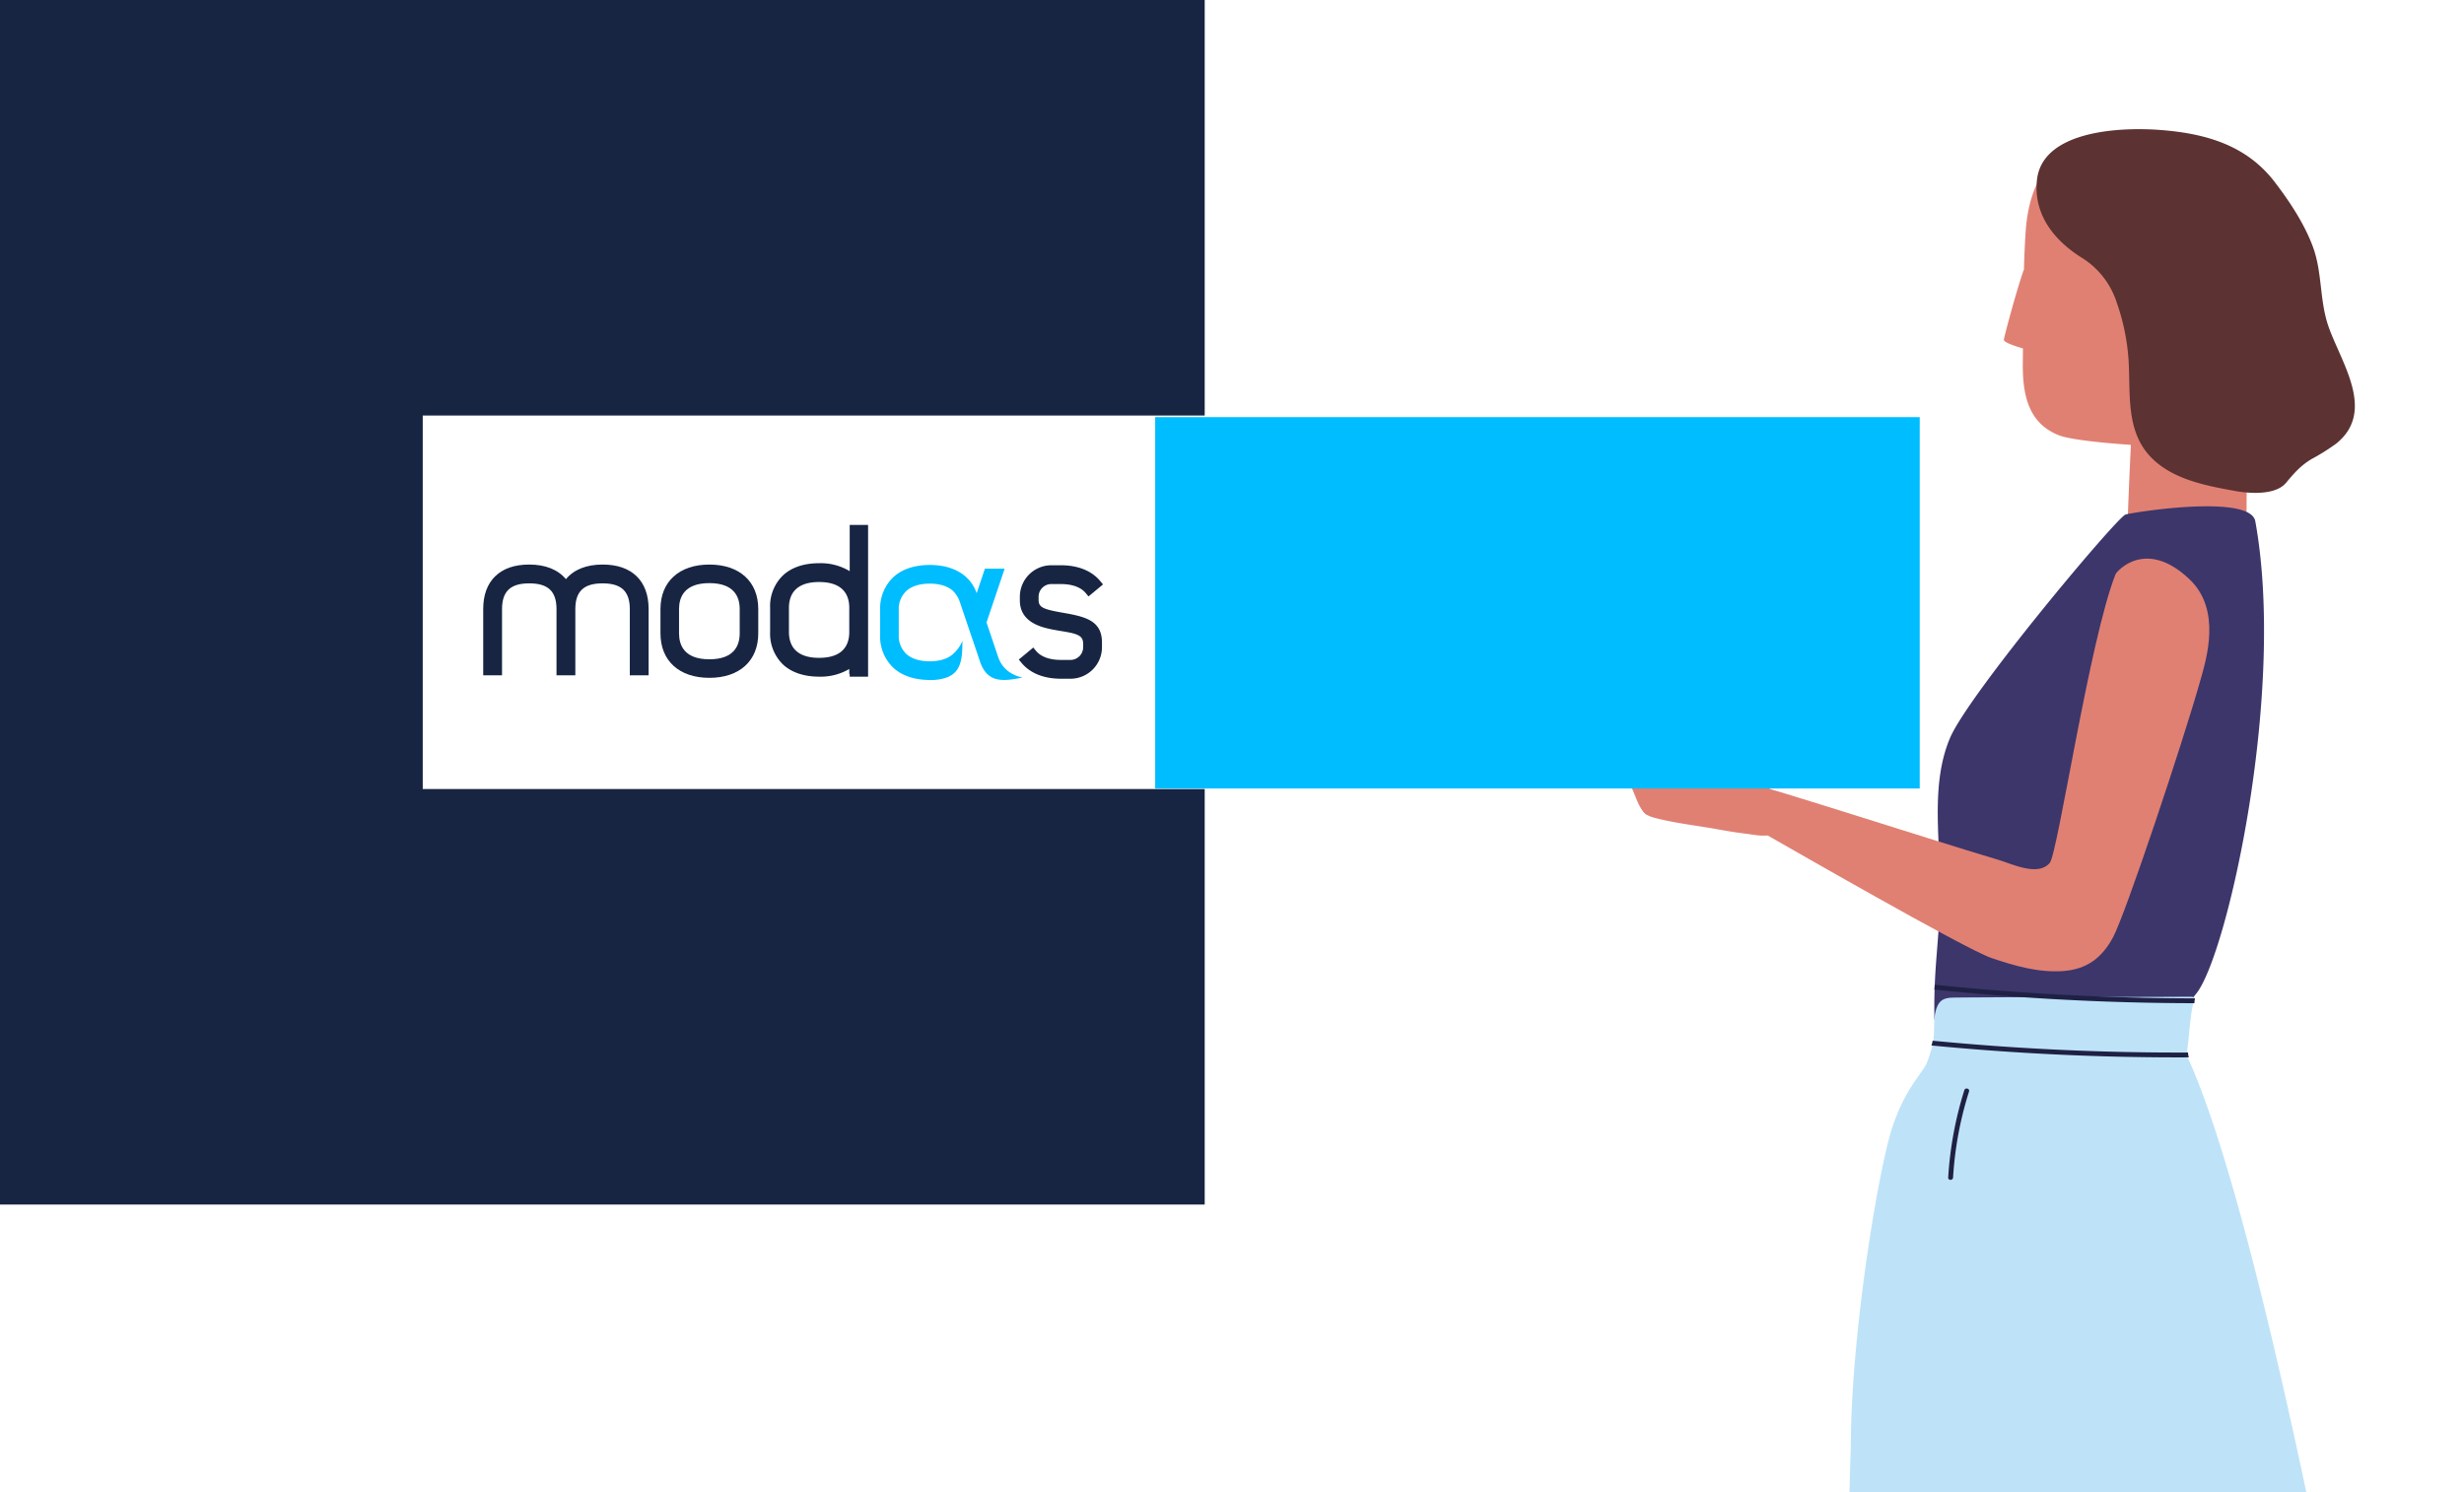
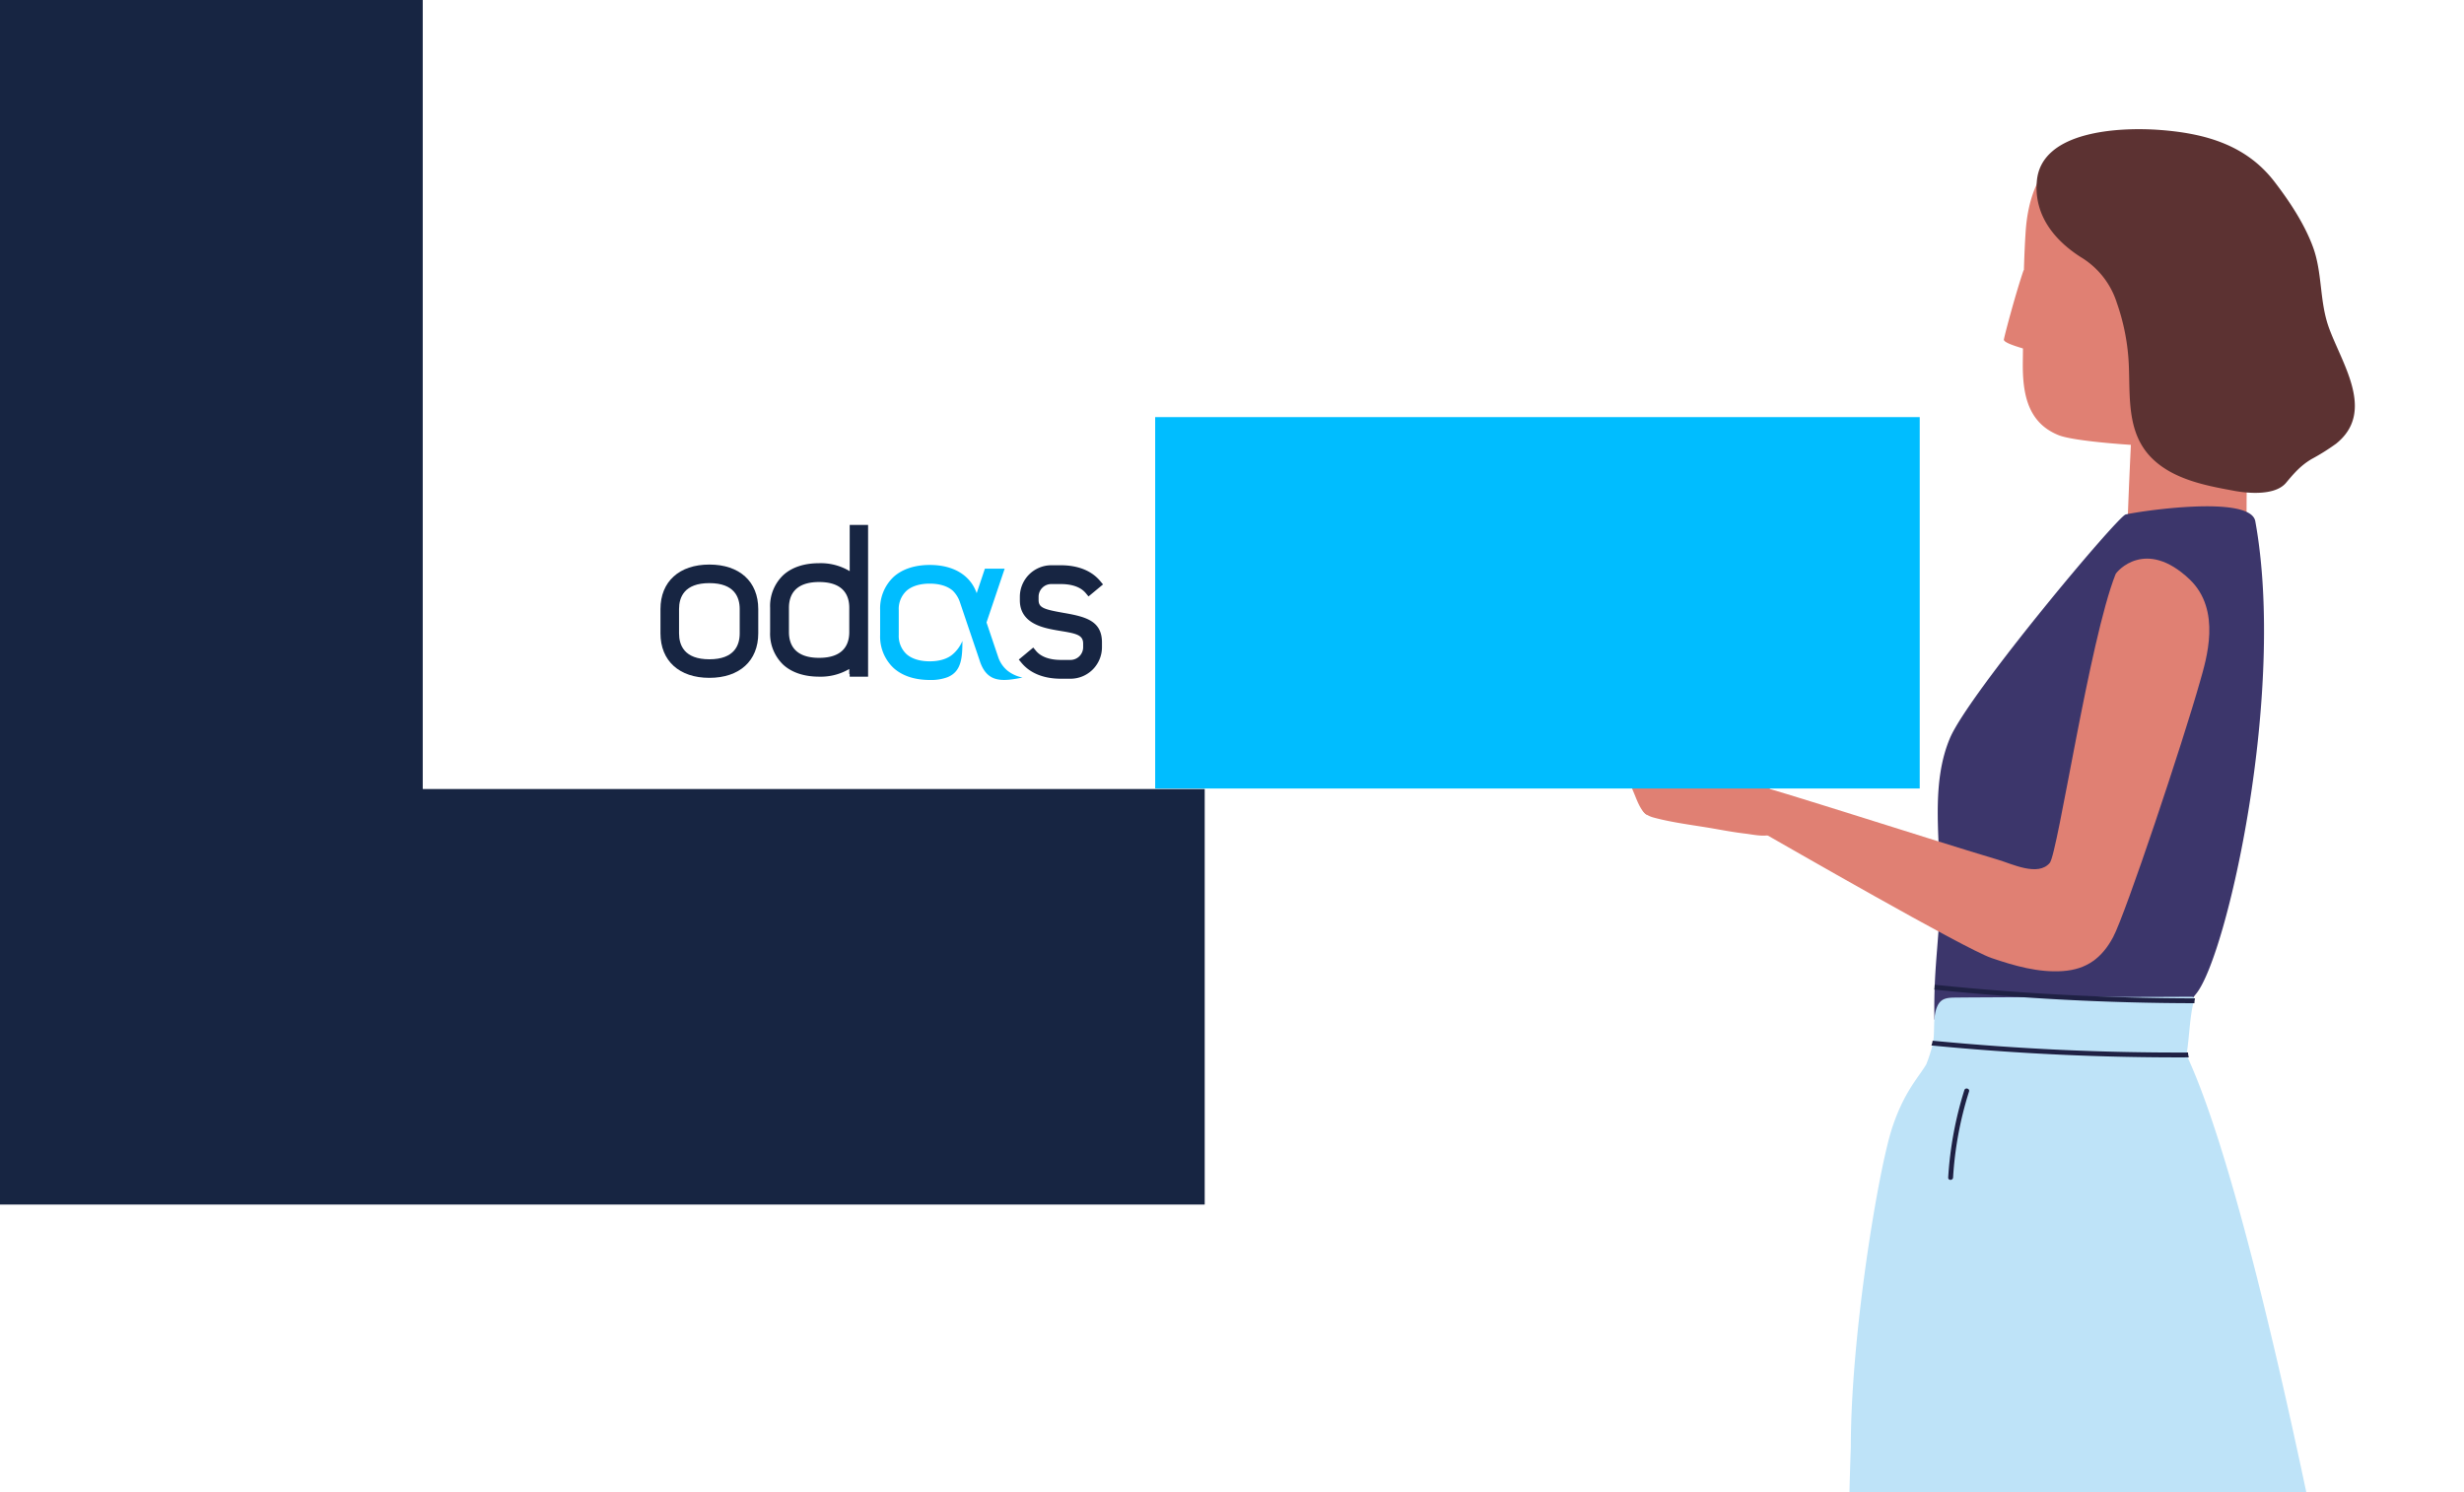
<svg xmlns="http://www.w3.org/2000/svg" width="793.499" height="480.557" viewBox="0 0 793.499 480.557">
  <defs>
    <clipPath id="clip-path">
      <rect id="Rectangle_660" data-name="Rectangle 660" width="617.577" height="438.953" fill="none" />
    </clipPath>
    <clipPath id="clip-path-2">
      <rect id="Rectangle_996" data-name="Rectangle 996" width="366.809" height="120.115" fill="none" />
    </clipPath>
  </defs>
  <g id="Group_3286" data-name="Group 3286" transform="translate(-735.001 -216.999)">
    <g id="Box" transform="translate(735 217)">
-       <path id="Exclusion_7" data-name="Exclusion 7" d="M387.96,0V0H0L0,133.829H251.821v120.3H0V387.96H387.96V0Z" transform="translate(387.961 387.959) rotate(180)" fill="#172542" />
+       <path id="Exclusion_7" data-name="Exclusion 7" d="M387.96,0V0H0L0,133.829H251.821v120.3V387.96H387.96V0Z" transform="translate(387.961 387.959) rotate(180)" fill="#172542" />
    </g>
    <g id="Group_2384" data-name="Group 2384" transform="translate(910.923 258.604)">
      <g id="Group_2383" data-name="Group 2383" transform="translate(0 0)" clip-path="url(#clip-path)">
        <path id="Path_7204" data-name="Path 7204" d="M7.437,26.584c.073,4.518-.512,7.3,4.271,8.588,6.329,1.7,13.079,2.451,19.527,3.585,3.283.576,6.567,1.18,9.878,1.564,2.277.274,5.579,1.015,7.82.448,3.229-.823,1.729-9.493,1.463-9.585-.256-2.442-.64-5.259-2.561-6.521-2.323-1.518-6.055-1.692-8.743-1.747-10.179-.2-20.743,1.783-30.877,2.771a.864.864,0,0,0-.777.9" transform="translate(344.973 186.561)" fill="#e08073" />
        <path id="Path_7205" data-name="Path 7205" d="M18.84,42.345c-.3-.951-.576-1.921-.869-2.9a.577.577,0,0,0-.018-.247L14.88,29.367c-.622-1.994-.969-5.039-2.488-6.622A2.65,2.65,0,0,0,9.777,21.9c-4.18-.951-3.082,3.329-2.2,5.991.924,2.8,1.994,5.579,3.146,8.3.969,2.25,2.04,5.588,4.006,7.161.046.2,2.268.027,2.469-.7h.009l.046-.027.137.293a.786.786,0,0,0,1.445-.567" transform="translate(339.423 177.322)" fill="#e08073" />
        <path id="Path_7206" data-name="Path 7206" d="M19.786,42.284c-.3-.951-.576-1.921-.869-2.9a.586.586,0,0,0-.018-.247l-3.073-9.823c-.622-2-.969-5.039-2.488-6.622a2.657,2.657,0,0,0-2.616-.851c-4.18-.951-3.082,3.329-2.2,5.991.924,2.8,1.994,5.588,3.155,8.3.96,2.259,1.829,5.039,3.8,6.612l.137.622a.816.816,0,0,0,.951.576,1.708,1.708,0,0,0,1.582-1.344h.009l.046-.027.137.283a.786.786,0,0,0,1.445-.567" transform="translate(347.129 176.825)" fill="#e08073" />
        <path id="Path_7207" data-name="Path 7207" d="M20.338,42.245c-.3-.951-.585-1.921-.869-2.9a.787.787,0,0,0-.027-.247l-3.064-9.823c-.622-2-.969-5.039-2.5-6.631a2.63,2.63,0,0,0-2.607-.841c-4.189-.951-3.082,3.329-2.2,5.991.933,2.8,1.994,5.588,3.155,8.3.96,2.25,1.829,5.039,3.8,6.612.046.21.091.421.128.622a.826.826,0,0,0,.951.576A1.729,1.729,0,0,0,18.7,42.556l.046-.027.137.284a.791.791,0,0,0,1.454-.567" transform="translate(351.589 176.507)" fill="#e08073" />
-         <path id="Path_7208" data-name="Path 7208" d="M20.838,42.216c-.3-.951-.576-1.921-.869-2.9a.577.577,0,0,0-.018-.247l-3.073-9.832c-.622-1.994-.969-5.039-2.488-6.622a2.65,2.65,0,0,0-2.616-.841c-4.18-.951-3.082,3.329-2.2,5.991.924,2.8,1.994,5.579,3.146,8.3.969,2.25,1.829,5.039,3.8,6.612l.137.622a.816.816,0,0,0,.951.576A1.716,1.716,0,0,0,19.2,42.517h.009l.037-.027.146.293a.786.786,0,0,0,1.445-.567" transform="translate(355.699 176.271)" fill="#e08073" />
        <path id="Path_7209" data-name="Path 7209" d="M100.564,47.892a65.49,65.49,0,0,0-6.649-21.74C86.415,10.979,70.19,5,54.715,1.285a.808.808,0,0,0-.521.055c-4.244-.9-8.625-1.171-12.7.53C31.348,6.1,27.954,17.647,27.259,27.652c-.284,4.189-.457,8.4-.576,12.6a.548.548,0,0,0-.165.229C24.013,47.892,20.711,60.23,20.235,62.6c-.174.869,2.863,1.921,6.146,2.908-.009,1.363-.027,2.725-.046,4.079-.146,9.923,1.253,19.755,11.533,23.853,4.994,1.994,23.267,3.11,23.267,3.119-.366,7.609-1.82,38.532-1.116,39.712,6.329-2.479,38.477-.073,38.815-.924-1.811-32.816,2.607-78.984,1.729-87.453" transform="translate(449.169 5.118)" fill="#e08073" />
-         <path id="Path_7210" data-name="Path 7210" d="M18.328,54.075c-3.631,7.061,7.234,229.041,9.32,231.958,1.344,1.875-10.628-2.808-8.661-2,3.8,1.546,9.42,3.658,13.481,3.384.7-.055,6.887,1.518,7.07.777C40.79,283.18,59.5,76.2,59.119,62.791c-.018-.421-40.48-9.311-40.791-8.716" transform="translate(427.69 440.261)" fill="#e08073" />
        <path id="Path_7211" data-name="Path 7211" d="M26.729,56.617C25.092,64.391,90.22,273.448,93,275.716c1.793,1.454-6.942,2.25-4.838,2.5,4.07.494,10.051,1.043,13.893-.3.668-.229,7.051-.348,7.033-1.116-.119-5.158-36.8-209.716-40.718-222.556-.128-.4-41.5,1.729-41.641,2.378" transform="translate(501.877 441.414)" fill="#e08073" />
        <path id="Path_7212" data-name="Path 7212" d="M30.246,104.629c.146,1.061,62.119-2.259,62.119-2.259,1.628-.046.915-1.985.869-2.241A86.034,86.034,0,0,0,85.8,77.8c-.274-.567-.622-.412-1.509-.384a69.818,69.818,0,0,0-16.133,1.445c-.293.046-.384.329-.567.622-1.966,3.384-2.222,4.7-4.628,8.826-1.162,1.985-1.8,2.3-3.914,2.863-1.271.338-25.316,3.183-27.721,3.841-.905.247-1.317.448-1.674,1.354-.658,1.665.357,6.548.594,8.259" transform="translate(524.151 630.327)" fill="#2f2f61" />
        <path id="Path_7213" data-name="Path 7213" d="M14.732,102.745c.1,1.061,62.156.357,62.156.357,1.637.018,1.006-1.948.969-2.2a86.014,86.014,0,0,0-6.5-22.618c-.238-.567-.6-.439-1.482-.448a70.108,70.108,0,0,0-16.188.768c-.284.037-.393.311-.585.6-2.113,3.283-2.415,4.6-5,8.615-1.235,1.93-1.884,2.232-4.024,2.7-1.29.283-25.426,2.122-27.858,2.68-.915.21-1.335.384-1.729,1.271-.723,1.637.082,6.558.247,8.277" transform="translate(399.971 632.622)" fill="#2f2f61" />
        <path id="Path_7214" data-name="Path 7214" d="M79.388,15.925c-2.661.7-50.6,57.866-56.577,72.042-5.89,13.957-3.466,30.456-3.228,45.217.311,18.969-2.094,26.2-1.774,45.162a.8.8,0,0,0,.787.787c23.148,1.3,49.178-.293,72.225-.073,7.564.082,5.908-2.14,11.313-8.817,9.932-12.292,29.02-97.258,19.014-152.16-1.591-8.762-38.486-3.027-41.76-2.158" transform="translate(429.216 108.185)" fill="#3c366b" />
        <path id="Path_7215" data-name="Path 7215" d="M153.076,21.758c-14.13-13.4-23.441-2.506-23.8-1.619-8.405,21.218-18.584,89.886-21.182,92.977-3.786,4.509-12.1.329-16.774-1.052C72.282,106.44,16.464,88.386,12.056,87.709c-2.158-.338.53,13.92,2.46,15.018,7.948,4.509,66.216,38.1,74.777,41.019,7.372,2.515,15.136,4.765,23,4.216,7.728-.54,12.6-4.235,16.188-10.911,4.006-7.445,22.453-62.677,28.041-82.5,1.948-6.933,7.033-22.856-3.448-32.8" transform="translate(376.087 123.196)" fill="#e08073" />
        <path id="Path_7216" data-name="Path 7216" d="M124,49.292c.969-5.89.942-11.954,2.442-17.743a.79.79,0,0,0-.75-1c-21.886.137-37.526.027-59.4.165-5.405.037-10.81.046-16.216.1-2.872.037-5.131-.009-6.384,2.945-1.6,3.741-.485,8.588-1.527,12.53A51.229,51.229,0,0,1,40.205,52.3c-2.552,4.344-7.225,8.881-11.1,20.789C24.593,87.293,15.9,139.882,15.9,175.57c0,0-3.53,95.556,1.591,146.627.594,5.844,2.5,5.2,3.5,5.131,20.3-1.29,10.371-1.381,30.2,3.841,6.859,1.8,13.755,3.539,20.944,3.5,8.14-.037,15.923-2.012,23.688-3.722,8.186-1.811,16.38-3.274,24.95-2.14,8.478,1.116,16.581,4.088,25.16,4.573a39.981,39.981,0,0,0,20.7-4.353q10.687-.6,21.292-2.1a.656.656,0,0,0,.576-.759c-6.7-39.446-39.144-222.62-64.5-276.874" transform="translate(404.213 248.874)" fill="#bee3f8" />
        <path id="Path_7217" data-name="Path 7217" d="M115.345,63.4c-2.844-8.24-1.93-17.24-4.939-25.435C107.672,30.52,102.824,23.194,98,16.92,88.859,5.03,75.6,1.345,61.192.256,47.5-.777,23,.686,21.49,16.573,20.456,27.337,26.749,35.5,35.529,41.148A26.523,26.523,0,0,1,47.236,55.937,69.121,69.121,0,0,1,51.1,76.085c.421,10.143-.622,21.337,6.9,29.34,6.741,7.161,17.277,9.274,26.523,10.957.494.091,12.841,2.753,17.222-2.5,2.579-3.091,4.664-5.515,8.176-7.619a71.376,71.376,0,0,0,7.92-4.957c13.024-10.426,1.546-26.2-2.5-37.91" transform="translate(458.542 0)" fill="#5c3232" />
        <path id="Path_7218" data-name="Path 7218" d="M19.265,57.013a.782.782,0,0,0-1.564,0,337.37,337.37,0,0,0,4.637,59c.174.988,1.683.567,1.518-.421a333.378,333.378,0,0,1-4.591-58.58" transform="translate(428.454 458.276)" fill="#1f2144" />
        <path id="Path_7219" data-name="Path 7219" d="M22.1,60.177c-.11-.988-1.683-1-1.564,0L23.415,85.31c.11.988,1.683,1,1.564,0L22.1,60.177" transform="translate(451.605 484.132)" fill="#1f2144" />
        <path id="Path_7220" data-name="Path 7220" d="M30.769,50.713a.788.788,0,0,0-1.518.421A729.562,729.562,0,0,1,48.969,153.7c.119,1,1.692,1.006,1.573,0A733.908,733.908,0,0,0,30.769,50.713" transform="translate(522.43 408.603)" fill="#1f2144" />
        <path id="Path_7221" data-name="Path 7221" d="M31.268,59.629c-.311-.951-1.829-.549-1.518.421a132.207,132.207,0,0,1,5.094,21.584c.146.988,1.655.567,1.509-.421a132.411,132.411,0,0,0-5.085-21.584" transform="translate(526.394 481.315)" fill="#1f2144" />
        <path id="Path_7222" data-name="Path 7222" d="M23.465,34.329A117.176,117.176,0,0,0,18.27,62.453c-.064,1.006,1.509,1.006,1.573,0a114.177,114.177,0,0,1,5.14-27.7c.3-.969-1.216-1.381-1.518-.421" transform="translate(433.199 275.195)" fill="#1f2144" />
        <path id="Path_7223" data-name="Path 7223" d="M17.906,30.13c-.009.329-.037.649-.046.969-.009.2-.055.393-.082.585a824.343,824.343,0,0,0,83.776,4.39,6.915,6.915,0,0,1,.2-1.564,825.76,825.76,0,0,1-83.85-4.381" transform="translate(429.21 245.436)" fill="#1f2144" />
        <path id="Path_7224" data-name="Path 7224" d="M17.677,33.628a822.864,822.864,0,0,0,82.9,3.832,6.435,6.435,0,0,1-.265-1.564q-41.184.165-82.24-3.8a7.656,7.656,0,0,1-.393,1.527" transform="translate(428.387 261.492)" fill="#1f2144" />
        <path id="Path_8110" data-name="Path 8110" d="M8,0H254.215V119.619H8Z" transform="translate(188.086 92.739)" fill="#00bdff" />
      </g>
    </g>
    <g id="modas_logo" data-name="modas logo" transform="translate(807.002 350.986)">
      <g id="Group_2874" data-name="Group 2874" transform="translate(-0.001 0)" clip-path="url(#clip-path-2)">
-         <path id="Path_8102" data-name="Path 8102" d="M353.7,211.054V189.728c0-5.729-2.7-8.3-8.771-8.3s-8.774,2.573-8.774,8.3v21.323h-6.062V189.728c0-5.729-2.7-8.3-8.771-8.3s-8.771,2.573-8.771,8.3v21.323H306.49V189.728c0-4.553,1.312-8.127,3.9-10.62s6.25-3.738,10.937-3.738c5.2,0,9.254,1.637,11.8,4.711,2.545-3.088,6.6-4.711,11.8-4.711,4.687,0,8.364,1.258,10.937,3.738s3.893,6.067,3.893,10.62v21.323Z" transform="translate(-222.877 -127.527)" fill="#172542" />
        <path id="Path_8103" data-name="Path 8103" d="M952.3,212.756c-5.543,0-9.941-1.768-12.718-5.112l-.881-1.061,4.662-3.869.881,1.062c1.588,1.91,4.365,2.922,8.056,2.922h3.036a4.092,4.092,0,0,0,4.092-4.092v-1.138c0-2.668-1.91-3.227-6.94-4.046-.565-.093-1.132-.186-1.713-.289-4.092-.742-11.731-2.122-11.731-9.635v-1.14A10.159,10.159,0,0,1,949.19,176.21h3.036c5.544,0,9.941,1.768,12.719,5.112l.881,1.061-4.673,3.863-.881-1.059c-1.588-1.91-4.365-2.924-8.056-2.924h-3.042a4.092,4.092,0,0,0-4.092,4.092v1c0,2.488,1.585,3.042,7.838,4.152l.483.085c7.074,1.236,12.085,2.641,12.085,9.5v1.52a10.156,10.156,0,0,1-10.146,10.146Z" transform="translate(-682.614 -128.138)" fill="#172542" />
        <path id="Path_8104" data-name="Path 8104" d="M670.782,177.493v-.857h-.131v-1.618a18.186,18.186,0,0,1-9.717,2.474c-4.769,0-8.746-1.312-11.5-3.8a13.819,13.819,0,0,1-4.272-10.56v-7.821a13.745,13.745,0,0,1,4.272-10.563c2.794-2.521,6.733-3.8,11.507-3.8a18.085,18.085,0,0,1,9.849,2.562V128.63h5.92v48.863Zm-9.843-30.484c-8.029,0-9.715,4.515-9.715,8.3v7.821c0,3.786,1.686,8.3,9.715,8.3s9.712-4.507,9.712-8.3v-7.821c0-3.786-1.686-8.3-9.712-8.3" transform="translate(-469.154 -93.539)" fill="#172542" />
        <path id="Path_8105" data-name="Path 8105" d="M531.477,211.866c-9.712,0-15.747-5.489-15.747-14.328v-7.83c0-8.839,6.035-14.328,15.747-14.328s15.746,5.489,15.746,14.328v7.83c0,8.839-6.034,14.328-15.746,14.328m0-30.508c-8.072,0-9.767,4.542-9.767,8.35v7.83c0,3.819,1.694,8.351,9.767,8.351s9.769-4.542,9.769-8.351v-7.83c0-3.808-1.694-8.35-9.769-8.35" transform="translate(-375.034 -127.535)" fill="#172542" />
        <path id="Path_8106" data-name="Path 8106" d="M796.839,211.941c4.365-1.847,4.679-6.217,4.679-11.624a11.513,11.513,0,0,1-3.083,4.267c-1.708,1.5-4.286,2.292-7.448,2.292s-5.729-.791-7.45-2.292a8.02,8.02,0,0,1-2.518-6.236v-7.964a7.987,7.987,0,0,1,2.518-6.236c1.711-1.5,4.286-2.289,7.45-2.289s5.729.791,7.448,2.289a9.432,9.432,0,0,1,2.259,3.615l2.224,6.6,3.2,9.431.919,2.728c2.311,7.41,7.366,6.881,13.829,5.585a11.566,11.566,0,0,1-4.791-2.183,9.615,9.615,0,0,1-3.025-4.4l-3.768-11.158,5.838-17.315h-6.362l-2.641,7.882a13.131,13.131,0,0,0-1.416-2.867,12.478,12.478,0,0,0-2.054-2.384c-2.8-2.513-6.82-3.841-11.638-3.841s-8.844,1.329-11.638,3.841a13.924,13.924,0,0,0-4.349,10.7v7.964a13.9,13.9,0,0,0,4.349,10.7c2.794,2.516,6.82,3.844,11.638,3.844a15.07,15.07,0,0,0,5.852-.952" transform="translate(-563.587 -127.869)" fill="#00bdff" />
      </g>
    </g>
  </g>
</svg>